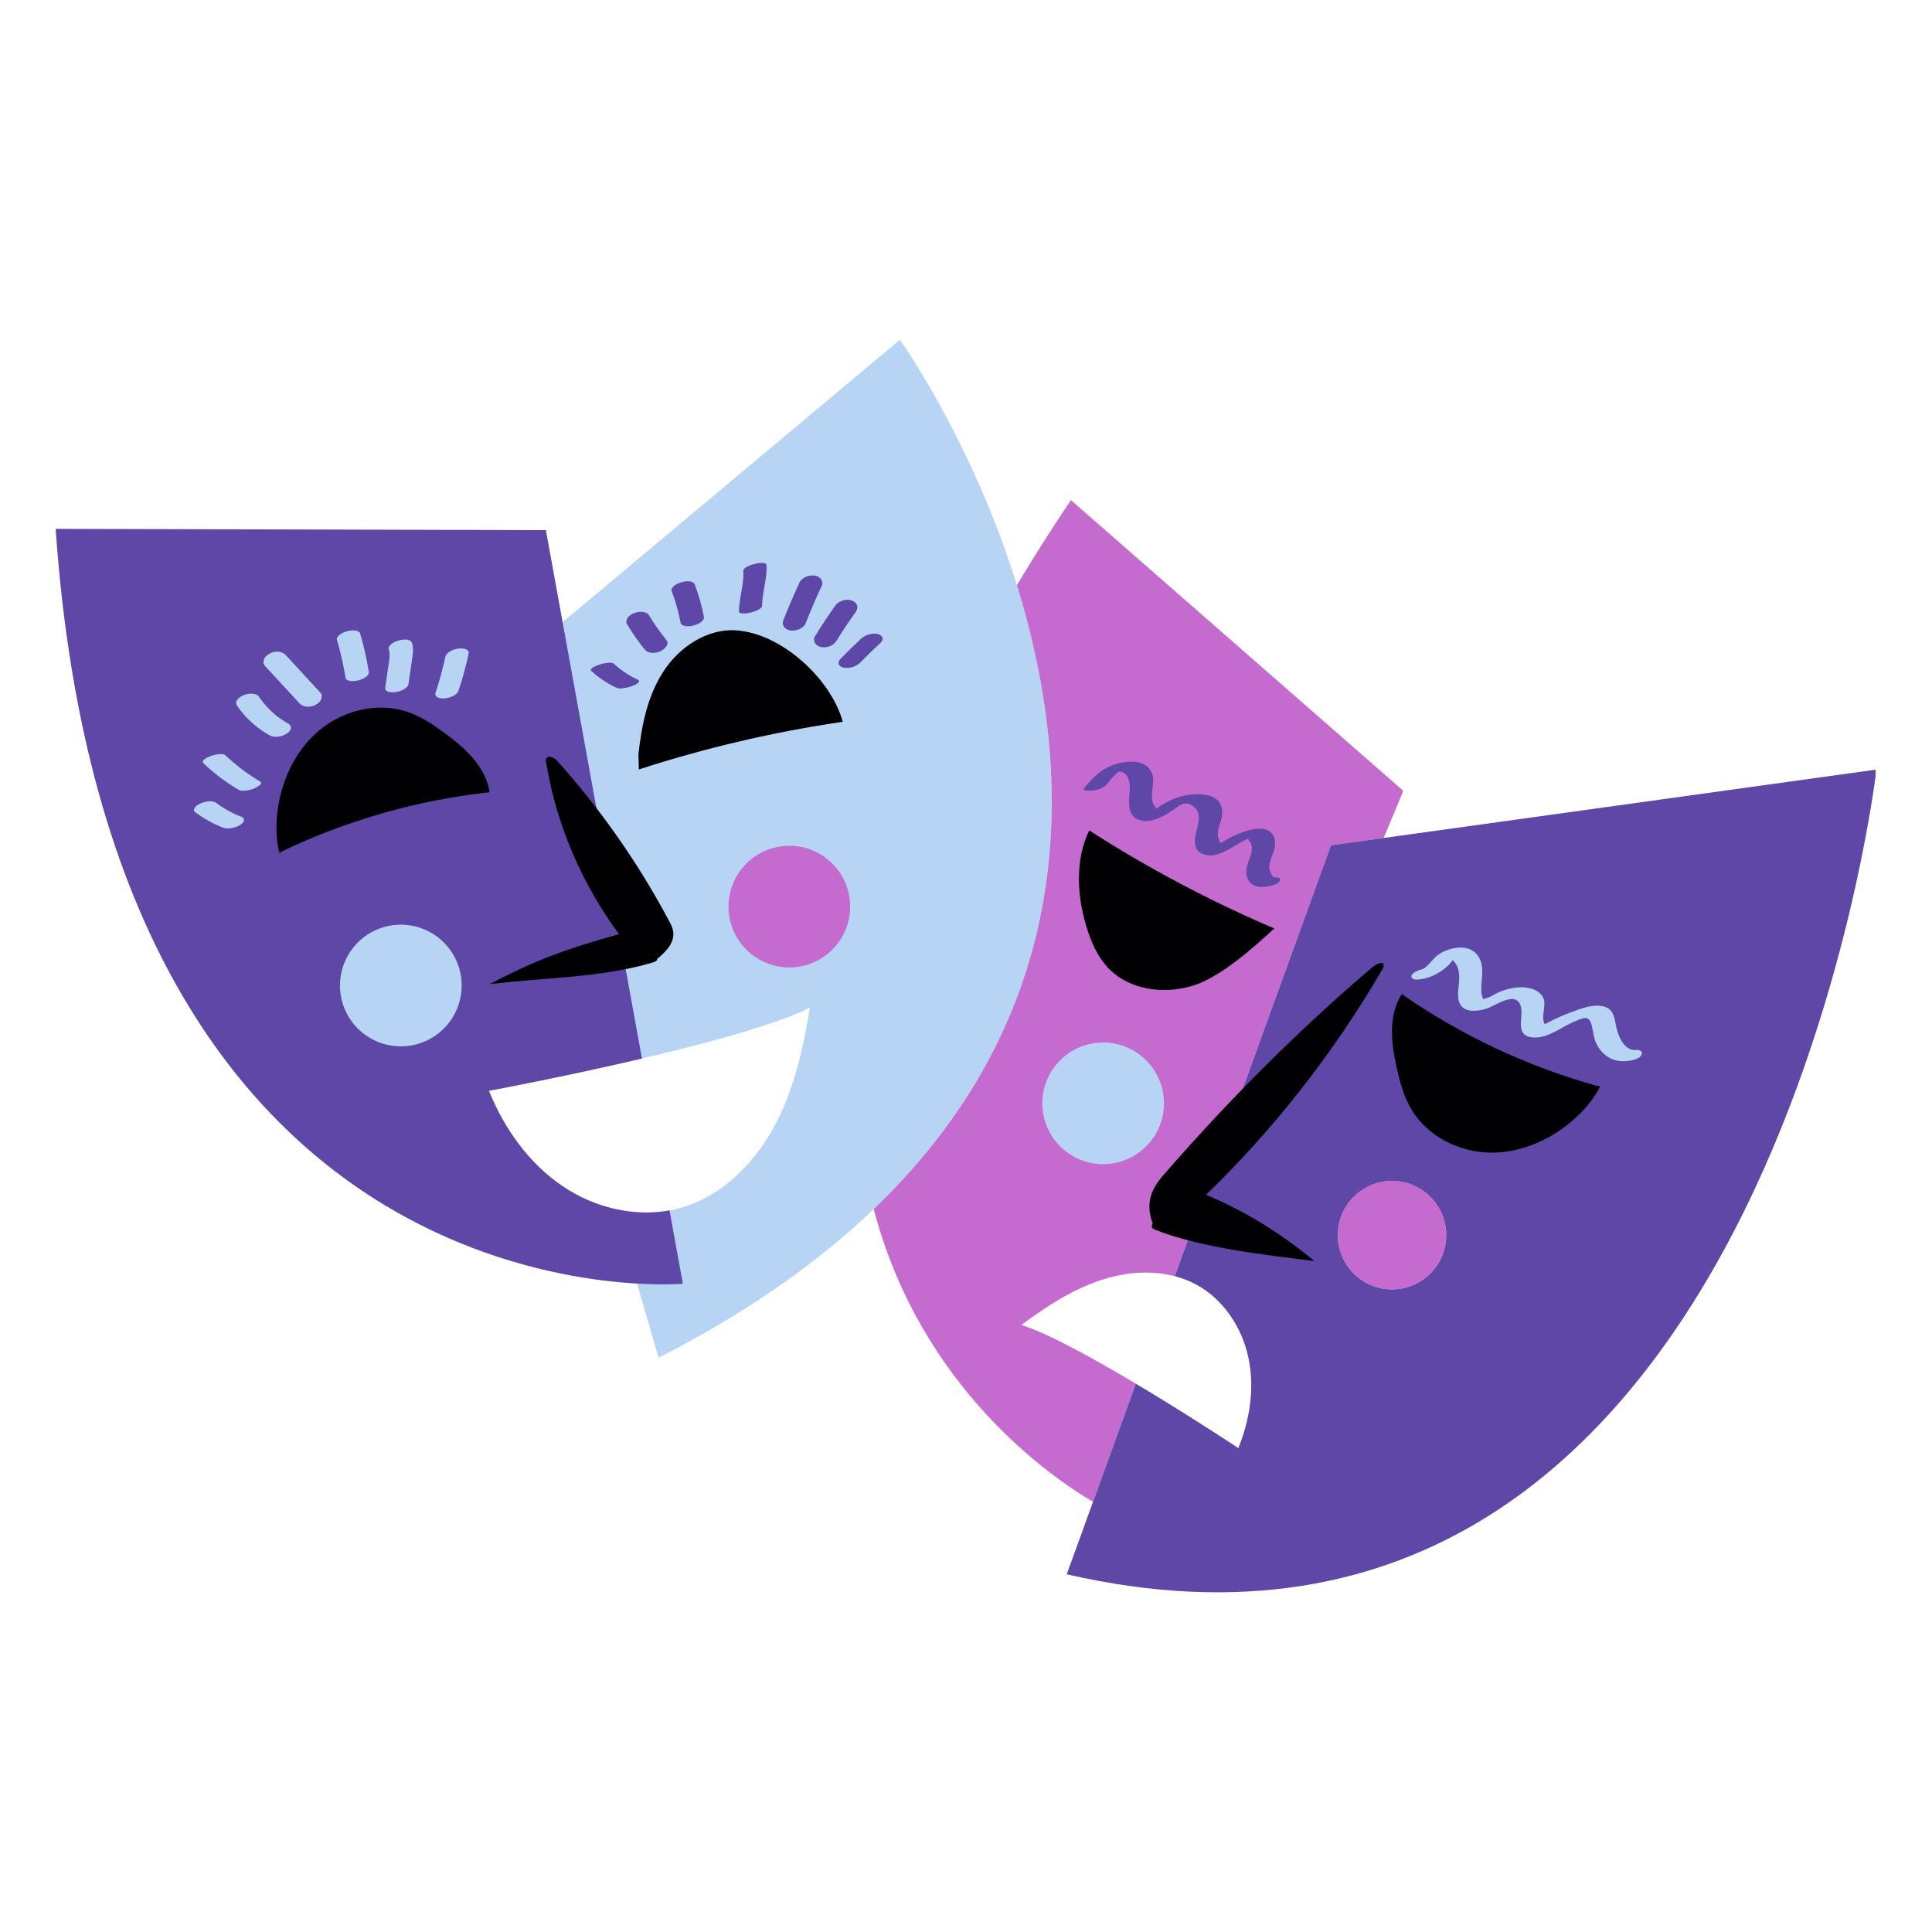
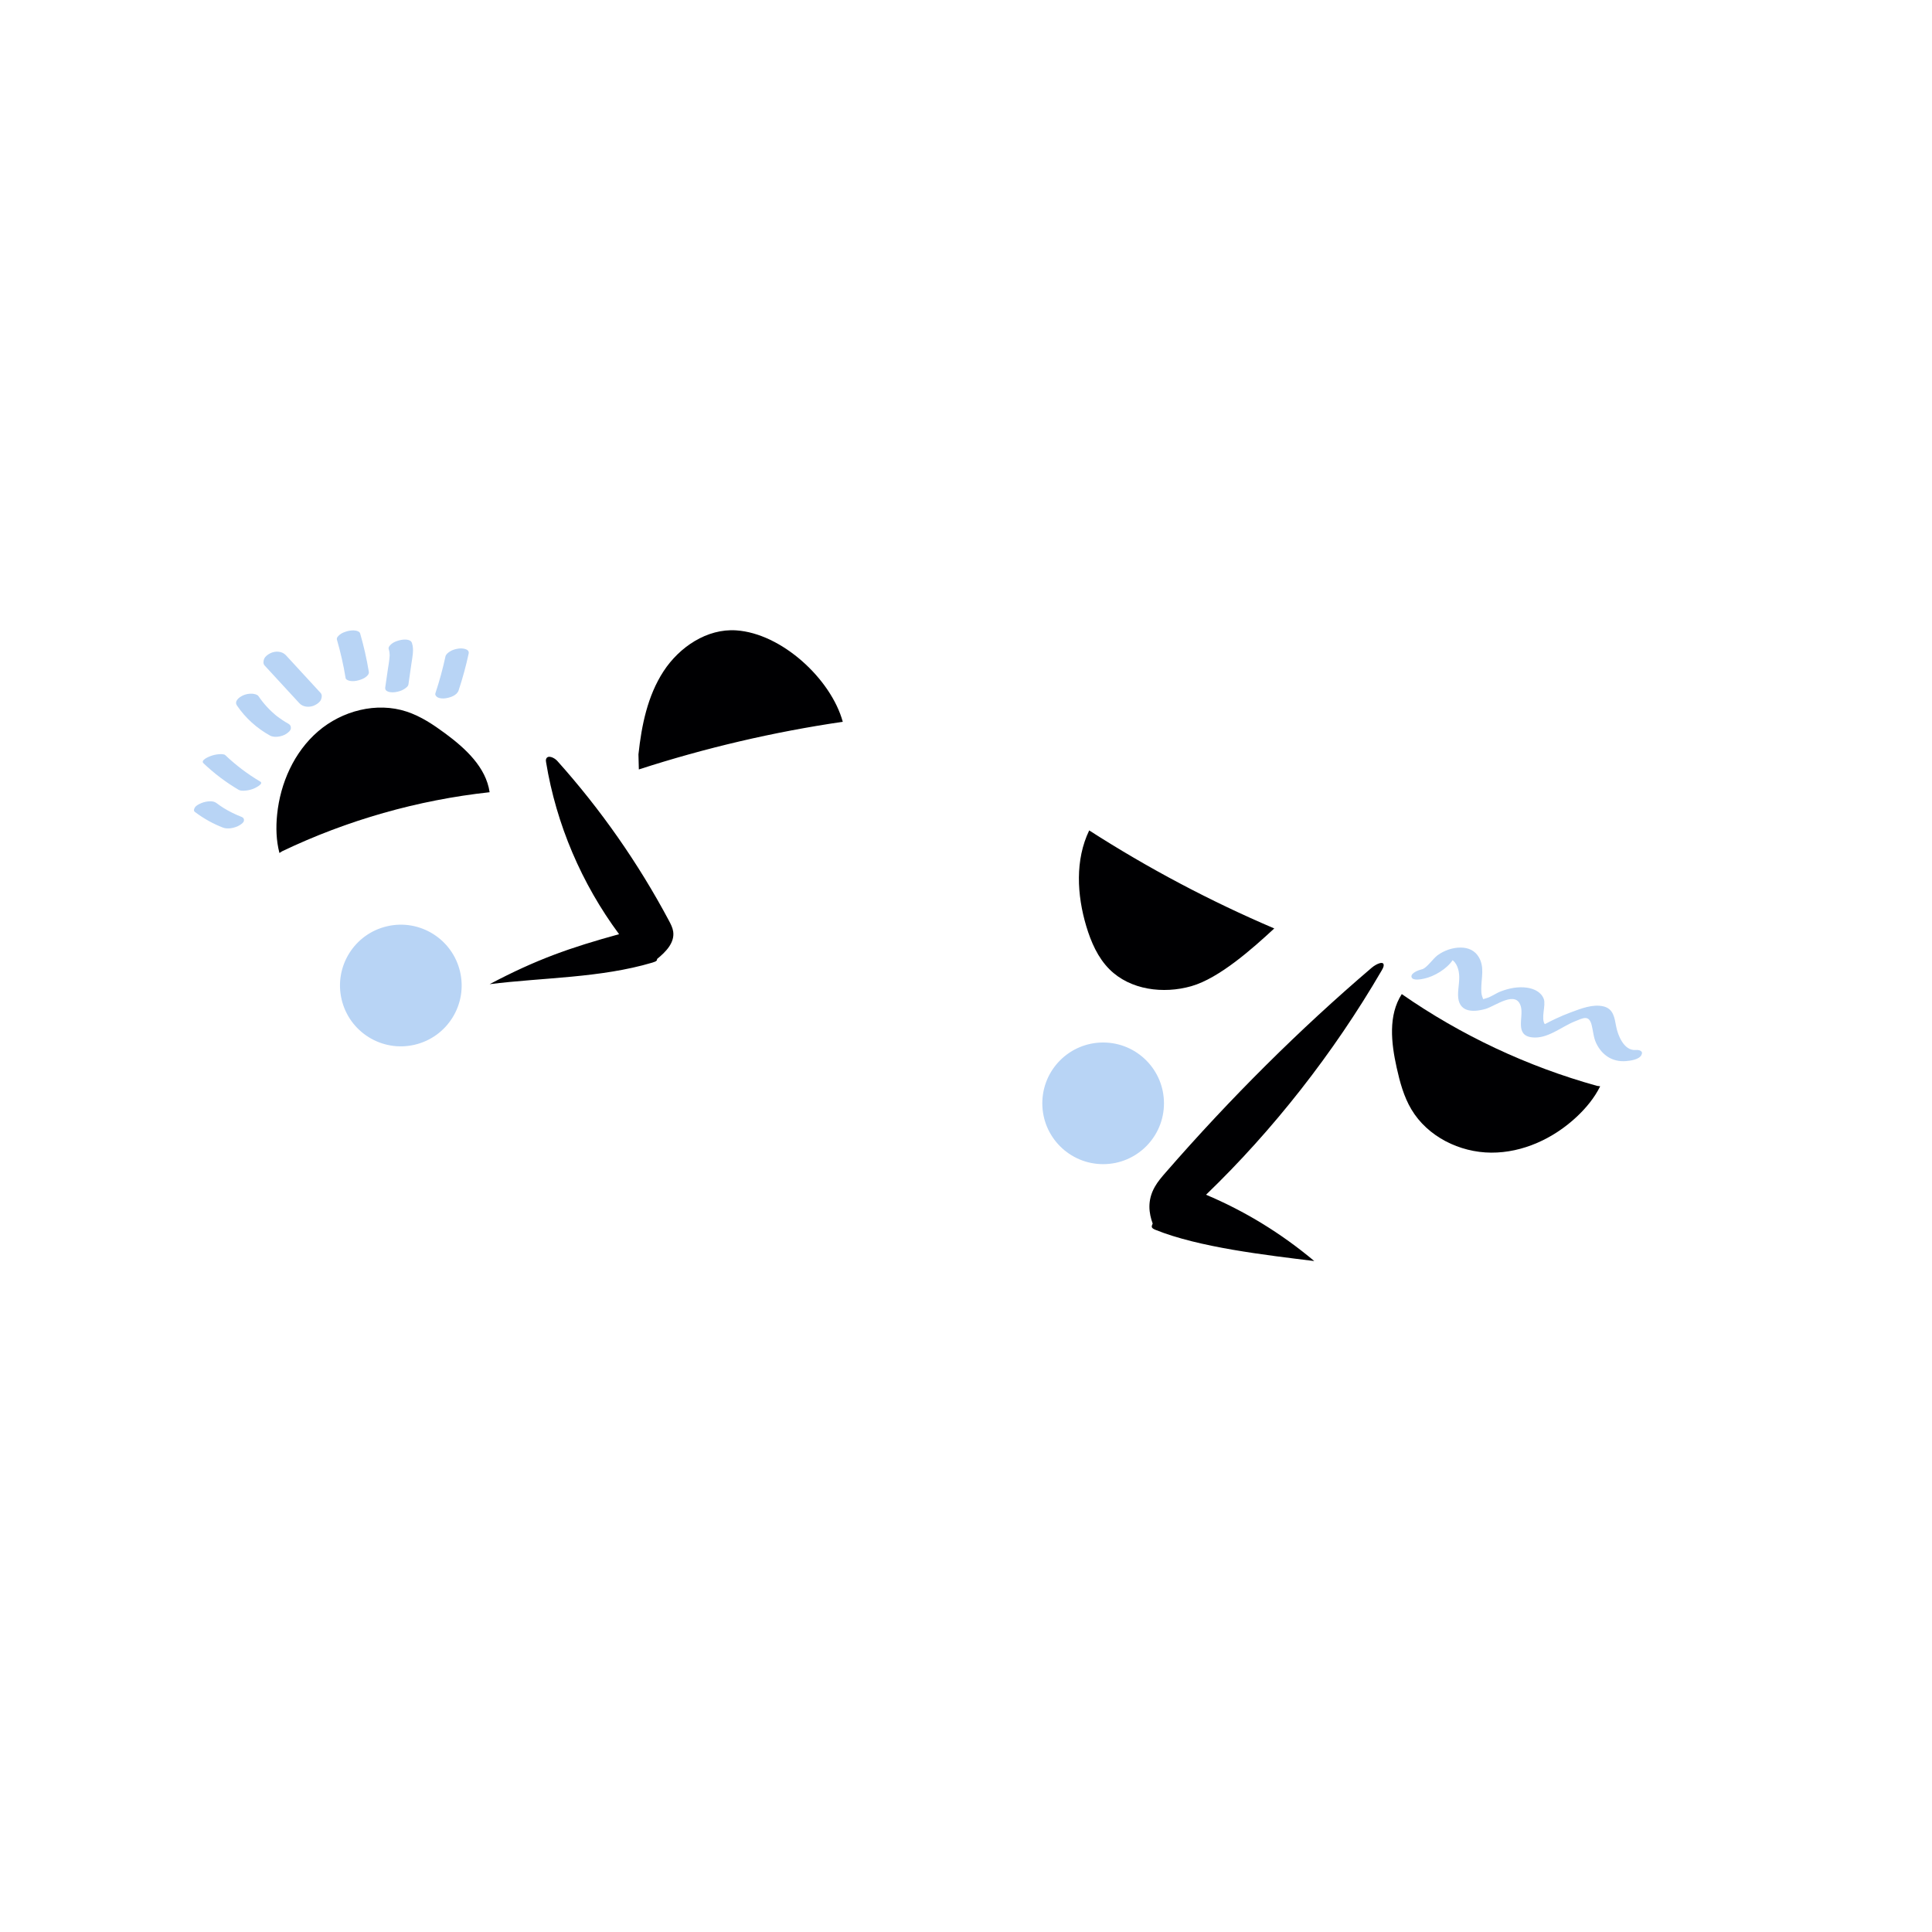
<svg xmlns="http://www.w3.org/2000/svg" width="500" viewBox="0 0 375 375" height="500" preserveAspectRatio="xMidYMid meet">
  <defs>
    <clipPath id="95925dc98f">
-       <path d="M 90 65.797 L 205 65.797 L 205 264 L 90 264 Z M 90 65.797 " clip-rule="nonzero" />
-     </clipPath>
+       </clipPath>
    <clipPath id="4149b48b51">
-       <path d="M 10.801 102.141 L 364.051 102.141 L 364.051 309.066 L 10.801 309.066 Z M 10.801 102.141 " clip-rule="nonzero" />
-     </clipPath>
+       </clipPath>
  </defs>
  <g clip-path="url(#95925dc98f)">
-     <path fill="#b8d4f5" d="M 174.672 65.949 L 90.77 136.195 L 111.766 208.332 C 127.184 205.035 148.387 199.996 157.211 195.59 C 155.871 203.645 154.051 211.758 150.129 218.914 C 146.203 226.078 139.902 232.262 132.043 234.469 C 127.934 235.621 123.594 235.602 119.43 234.66 L 127.832 263.531 C 265.68 193.188 174.672 65.949 174.672 65.949 " fill-opacity="1" fill-rule="nonzero" />
-   </g>
-   <path fill="#c56ace" d="M 272.383 153.5 L 207.863 97.07 C 204.066 102.715 200.578 108.219 197.379 113.582 C 208.07 148.043 210.742 195.285 169.586 234.684 C 178.754 269.602 204.371 286.934 212.152 291.496 L 220.461 268.57 C 212.176 263.629 203.375 258.789 198.254 257.168 C 203.195 253.516 208.426 250.086 214.297 248.273 C 218.719 246.906 223.582 246.551 228.02 247.707 L 258.332 164.074 L 268.574 162.652 Z M 270.188 229.219 C 264.375 229.219 259.664 233.934 259.664 239.746 C 259.664 245.562 264.375 250.273 270.188 250.273 C 276 250.273 280.715 245.562 280.715 239.746 C 280.715 233.934 276 229.219 270.188 229.219 Z M 164.711 173.297 C 166.188 179.648 162.238 185.996 155.887 187.473 C 149.535 188.949 143.191 185 141.711 178.648 C 140.234 172.297 144.184 165.949 150.535 164.473 C 156.887 162.996 163.234 166.945 164.711 173.297 " fill-opacity="1" fill-rule="nonzero" />
+     </g>
  <g clip-path="url(#4149b48b51)">
-     <path fill="#5f47a7" d="M 119.676 133.5 C 120.016 133.66 120.449 133.637 120.809 133.602 C 121.391 133.547 122.016 133.402 122.562 133.203 C 122.988 133.043 123.508 132.875 123.828 132.551 C 123.961 132.422 124.219 132.137 123.926 132 C 122.148 131.176 120.504 130.082 119.055 128.762 C 118.836 128.566 118.141 128.641 117.918 128.664 C 117.336 128.719 116.711 128.863 116.164 129.062 C 115.738 129.223 115.223 129.391 114.895 129.715 C 114.723 129.891 114.57 130.055 114.797 130.266 C 116.25 131.582 117.895 132.676 119.676 133.5 Z M 109.305 230.301 C 102.703 225.871 97.887 219.102 94.91 211.73 C 98.371 211.086 111.156 208.617 124.602 205.461 L 105.957 102.906 L 10.801 102.648 C 21.645 259.031 132.543 249.172 132.543 249.172 L 129.957 234.938 C 122.879 236.246 115.312 234.332 109.305 230.301 Z M 125.195 126.133 C 125.496 126.496 126.012 126.664 126.461 126.707 C 127.027 126.766 127.73 126.645 128.234 126.391 C 128.941 126.031 130.055 125.078 129.336 124.203 C 128.078 122.672 126.941 121.051 125.926 119.352 C 125.703 118.98 125.035 118.812 124.656 118.77 C 124.094 118.715 123.391 118.836 122.883 119.09 C 122.438 119.32 121.926 119.633 121.715 120.113 C 121.668 120.246 121.621 120.383 121.578 120.516 C 121.539 120.797 121.609 121.051 121.785 121.277 C 122.801 122.977 123.938 124.602 125.195 126.133 Z M 166.371 117.559 C 166.254 117.113 165.832 116.73 165.402 116.582 C 164.855 116.391 164.238 116.359 163.68 116.527 C 163.141 116.691 162.559 116.961 162.215 117.434 C 160.77 119.434 159.418 121.492 158.137 123.602 C 157.91 123.977 158.012 124.582 158.25 124.922 C 158.523 125.312 159.086 125.57 159.547 125.621 C 160.145 125.688 160.793 125.609 161.328 125.32 C 161.836 125.047 162.172 124.703 162.473 124.211 C 162.535 124.102 162.602 123.996 162.668 123.891 C 163.727 122.184 164.844 120.52 166.02 118.891 C 166.301 118.508 166.5 118.043 166.371 117.559 Z M 170.387 123.066 C 169.305 122.824 168.02 123.172 167.203 123.918 C 165.832 125.176 164.496 126.473 163.207 127.805 C 162.949 128.07 162.676 128.465 162.781 128.863 C 162.887 129.246 163.324 129.488 163.676 129.57 C 164.227 129.691 164.828 129.664 165.367 129.504 C 165.902 129.348 166.469 129.121 166.863 128.715 C 168.156 127.379 169.488 126.082 170.859 124.828 C 171.125 124.586 171.387 124.152 171.285 123.773 C 171.18 123.387 170.738 123.145 170.387 123.066 Z M 224.68 157.305 C 224.711 157.336 224.727 157.352 224.73 157.34 C 224.742 157.309 224.723 157.297 224.68 157.305 Z M 210.402 153.008 C 212.184 150.781 214.051 148.992 216.879 148.23 C 218.844 147.703 221.668 147.43 223.102 149.227 C 224.66 151.184 223.082 153.73 223.785 155.91 C 223.82 156.012 224.172 156.578 224.438 156.969 C 225.453 156.27 226.488 155.625 227.621 155.133 C 230.762 153.762 238.027 153.027 237.148 158.52 C 236.941 159.805 236.211 161.039 236.418 162.371 C 236.484 162.793 236.734 163.145 236.816 163.539 C 236.863 163.574 236.902 163.605 236.941 163.641 C 239.082 162.344 241.621 161.055 244.113 160.848 C 246.125 160.68 247.633 161.77 247.492 163.91 C 247.414 165.066 246.824 166.09 246.531 167.188 C 246.344 167.879 246.273 168.504 246.527 169.176 C 246.625 169.434 247.086 170.344 247.293 170.328 C 247.938 170.27 248.828 170.297 248.352 171.055 C 247.871 171.816 246.145 172.055 245.336 172.129 C 242.703 172.363 241.406 170.492 242.086 167.984 C 242.453 166.633 243.285 165.355 242.871 163.91 C 242.676 163.215 241.949 162.93 242.516 162.664 C 241.918 162.883 241.312 163.234 240.785 163.527 C 238.715 164.672 236.051 166.773 233.496 165.785 C 230.992 164.816 232.133 161.801 232.566 159.957 C 232.906 158.523 232.699 157.152 231.355 156.34 C 229.926 155.48 229.16 156.207 227.914 157.062 C 226.047 158.348 223.461 159.953 221.074 159.141 C 218.574 158.289 219.191 155.289 219.293 153.309 C 219.359 152.047 219.141 150.141 217.59 149.809 C 217 149.68 216.949 149.906 216.383 150.453 C 215.824 150.992 215.332 151.602 214.844 152.207 C 214.242 152.961 213.117 153.277 212.203 153.434 C 212.07 153.453 209.895 153.641 210.402 153.008 Z M 280.715 239.746 C 280.715 233.934 276 229.219 270.188 229.219 C 264.375 229.219 259.664 233.934 259.664 239.746 C 259.664 245.562 264.375 250.273 270.188 250.273 C 276 250.273 280.715 245.562 280.715 239.746 Z M 364.215 149.375 C 364.215 149.375 342.598 336.742 207.055 305.566 L 220.461 268.57 C 229.594 274.016 238.105 279.582 240.359 281.074 C 242.613 275.535 243.559 269.355 242.309 263.504 C 241.066 257.652 237.469 252.199 232.211 249.348 C 230.879 248.625 229.473 248.086 228.02 247.707 L 258.332 164.074 Z M 132.32 113 C 131.793 113.152 131.215 113.359 130.812 113.746 C 130.578 113.965 130.223 114.324 130.355 114.684 C 131.121 116.711 131.711 118.801 132.121 120.926 C 132.191 121.285 132.699 121.453 132.988 121.512 C 133.508 121.617 134.164 121.551 134.664 121.402 C 135.191 121.25 135.77 121.043 136.172 120.66 C 136.438 120.41 136.703 120.113 136.629 119.719 C 136.219 117.59 135.629 115.504 134.859 113.48 C 134.527 112.594 133.016 112.797 132.32 113 Z M 147.988 109.27 C 147.457 109.242 146.852 109.352 146.344 109.492 C 145.816 109.641 145.258 109.812 144.801 110.121 C 144.574 110.277 144.254 110.465 144.273 110.785 C 144.332 111.746 144.246 112.703 144.105 113.656 C 143.836 115.352 143.438 117.039 143.422 118.766 C 143.418 119.031 144.117 119.066 144.211 119.074 C 144.742 119.102 145.352 118.988 145.859 118.848 C 146.387 118.699 146.945 118.527 147.398 118.219 C 147.637 118.059 147.926 117.883 147.93 117.559 C 147.934 116.781 148.023 116.02 148.137 115.254 C 148.441 113.375 148.895 111.492 148.777 109.578 C 148.762 109.309 148.105 109.273 147.988 109.27 Z M 159.488 113.723 C 158.383 116.109 157.344 118.527 156.375 120.969 C 155.945 122.055 154.496 122.496 153.449 122.379 C 152.434 122.27 151.645 121.387 152.047 120.371 C 153.016 117.926 154.051 115.508 155.16 113.121 C 155.652 112.055 156.984 111.59 158.086 111.715 C 159.055 111.816 159.953 112.719 159.488 113.723 " fill-opacity="1" fill-rule="nonzero" />
-   </g>
+     </g>
  <path fill="#000002" d="M 266.23 187.852 C 252.316 199.727 238.863 213.094 226.262 227.57 C 225.496 228.449 224.719 229.352 224.145 230.367 C 222.625 233.066 223.016 235.504 223.734 237.492 C 223.531 238.004 223.312 238.32 224.238 238.695 C 232.73 242.137 245.805 243.617 255.102 244.77 C 248.664 239.371 241.609 235.066 234.09 231.898 C 247.051 219.422 258.852 204.402 268.156 188.414 C 268.32 188.129 268.496 187.824 268.551 187.543 C 268.785 186.375 267.215 187.012 266.23 187.852 Z M 231.23 191.418 C 236.676 189.871 243.18 184.055 247.336 180.211 C 234.859 174.887 222.828 168.516 211.414 161.184 C 208.66 166.902 209.027 173.703 210.848 179.785 C 211.77 182.855 213.094 185.902 215.367 188.16 C 219.379 192.152 225.785 192.969 231.23 191.418 Z M 309.984 210.766 C 296.469 207.012 283.594 200.961 272.082 192.953 C 269.426 197.07 270.027 202.438 271.09 207.219 C 271.711 210.027 272.477 212.852 273.945 215.324 C 277.086 220.609 283.297 223.695 289.445 223.727 C 295.586 223.758 301.555 220.969 306.035 216.77 C 307.863 215.055 309.484 213.094 310.594 210.848 Z M 86.414 142.355 C 84.098 140.645 81.668 139.02 78.93 138.121 C 73.098 136.199 66.383 137.949 61.73 141.965 C 57.078 145.977 54.406 151.996 53.789 158.109 C 53.535 160.602 53.605 163.148 54.238 165.566 L 54.754 165.234 C 67.41 159.184 81.094 155.289 95.035 153.77 C 94.332 148.918 90.355 145.27 86.414 142.355 Z M 129.84 178.699 C 123.898 167.543 116.605 157.109 108.172 147.699 C 107.578 147.035 106.305 146.473 106.004 147.316 C 105.926 147.52 105.961 147.746 105.996 147.961 C 107.969 160 112.898 171.531 120.164 181.324 C 110.629 183.953 104.176 186.199 95.035 191.027 C 105.496 189.719 116.523 189.844 126.629 186.84 C 127.477 186.59 127.57 186.395 127.523 186.148 C 129.25 184.758 130.969 182.973 130.668 180.832 C 130.562 180.07 130.199 179.375 129.84 178.699 Z M 163.582 140.098 C 150.16 142.07 136.902 145.164 124 149.348 L 123.922 146.422 C 124.527 140.789 125.691 135.059 128.781 130.312 C 131.867 125.57 137.234 121.98 142.883 122.352 C 151.723 122.934 161.301 131.789 163.582 140.098 " fill-opacity="1" fill-rule="nonzero" />
  <path fill="#b8d4f5" d="M 89.016 125.887 C 88.426 125.969 87.812 126.133 87.309 126.465 C 86.965 126.695 86.555 126.996 86.461 127.426 C 85.941 129.836 85.289 132.215 84.512 134.555 C 84.395 134.906 84.695 135.227 84.977 135.375 C 85.387 135.586 86.02 135.602 86.461 135.539 C 87.387 135.406 88.691 134.992 89.02 133.996 C 89.797 131.656 90.445 129.281 90.965 126.871 C 91.18 125.883 89.637 125.797 89.016 125.887 Z M 75.125 179.789 C 68.773 181.266 64.824 187.609 66.301 193.965 C 67.781 200.316 74.125 204.266 80.477 202.785 C 86.828 201.309 90.777 194.965 89.301 188.613 C 87.824 182.262 81.477 178.309 75.125 179.789 Z M 317.445 203.801 C 315.242 203.969 314.027 200.996 313.699 199.246 C 313.379 197.555 313.184 195.816 311.238 195.34 C 309.176 194.836 306.836 195.781 304.926 196.484 C 303.918 196.852 302.93 197.277 301.957 197.734 C 301.352 198.016 300.754 198.309 300.168 198.625 C 300.125 198.652 299.992 198.711 299.84 198.785 C 299.055 197.633 300.09 195.121 299.652 193.918 C 299.16 192.555 297.758 191.906 296.41 191.711 C 294.656 191.453 292.848 191.824 291.215 192.461 C 290.32 192.809 289.387 193.531 288.461 193.762 C 287.723 193.949 287.973 194.121 287.684 193.375 C 287.508 192.922 287.512 192.367 287.512 191.898 C 287.516 189.824 288.172 187.75 287.062 185.828 C 286.297 184.496 285.023 183.93 283.531 183.922 C 281.945 183.91 280.293 184.488 279.02 185.422 C 278.125 186.086 276.91 187.941 275.988 188.141 C 275.457 188.254 273.766 188.844 273.977 189.641 C 274.195 190.465 276 190.035 276.469 189.938 C 278.379 189.527 280.805 188.086 281.949 186.375 C 282.117 186.504 282.27 186.648 282.402 186.824 C 282.785 187.297 283.012 187.953 283.129 188.535 C 283.438 190.051 283.004 191.586 283.008 193.105 C 283.023 196.43 285.727 196.574 288.34 195.832 C 290.238 195.293 294.352 192.039 295.215 195.438 C 295.734 197.484 293.973 200.953 297.363 201.352 C 300.352 201.703 303.051 199.301 305.656 198.254 C 307.258 197.613 308.418 196.902 308.945 198.98 C 309.254 200.191 309.281 201.371 309.844 202.527 C 310.969 204.84 312.988 206.156 315.586 205.961 C 316.445 205.895 318.113 205.672 318.582 204.812 C 319.031 203.992 318.199 203.746 317.445 203.801 Z M 67.941 132.164 C 68.461 132.262 69.109 132.188 69.613 132.039 C 70.141 131.887 70.715 131.684 71.125 131.309 C 71.391 131.07 71.652 130.789 71.59 130.398 C 71.176 127.887 70.613 125.402 69.906 122.957 C 69.801 122.605 69.359 122.461 69.047 122.402 C 68.527 122.305 67.875 122.379 67.375 122.523 C 66.848 122.68 66.273 122.879 65.863 123.258 C 65.621 123.477 65.289 123.797 65.398 124.168 C 66.109 126.609 66.672 129.094 67.082 131.605 C 67.141 131.953 67.676 132.113 67.941 132.164 Z M 214.121 202.348 C 207.598 202.348 202.312 207.633 202.312 214.156 C 202.312 220.672 207.598 225.961 214.121 225.961 C 220.641 225.961 225.926 220.672 225.926 214.156 C 225.926 207.633 220.641 202.348 214.121 202.348 Z M 76.707 134.344 C 77.297 134.254 77.914 134.094 78.418 133.77 C 78.738 133.562 79.219 133.254 79.277 132.84 C 79.477 131.477 79.672 130.109 79.867 128.742 C 80.055 127.465 80.383 126.055 79.957 124.797 C 79.656 123.902 78.09 124.113 77.414 124.312 C 76.887 124.465 76.309 124.672 75.902 125.059 C 75.664 125.285 75.328 125.633 75.449 126.004 C 75.582 126.387 75.625 126.773 75.637 127.176 C 75.586 128.168 75.395 129.164 75.25 130.145 C 75.094 131.238 74.938 132.332 74.777 133.426 C 74.637 134.398 76.066 134.441 76.707 134.344 Z M 55.484 127.172 C 54.723 126.348 53.379 126.312 52.418 126.82 C 51.965 127.062 51.465 127.406 51.266 127.902 C 51.109 128.301 51.043 128.82 51.363 129.172 C 53.609 131.613 55.859 134.051 58.105 136.492 C 58.863 137.32 60.211 137.355 61.172 136.848 C 61.625 136.602 62.125 136.262 62.32 135.766 C 62.48 135.367 62.547 134.844 62.227 134.496 C 59.98 132.055 57.73 129.613 55.484 127.172 Z M 46.91 158.566 C 45.672 158.094 44.484 157.5 43.359 156.805 C 42.898 156.512 42.449 156.199 42.016 155.871 C 41.664 155.605 41.25 155.535 40.816 155.531 C 40.242 155.527 39.574 155.664 39.051 155.895 C 38.621 156.082 38.094 156.32 37.832 156.727 C 37.676 156.973 37.52 157.355 37.816 157.586 C 39.492 158.852 41.336 159.898 43.297 160.645 C 43.758 160.82 44.289 160.824 44.773 160.762 C 45.332 160.688 45.992 160.492 46.48 160.191 C 46.793 159.992 47.285 159.699 47.348 159.297 C 47.402 158.957 47.246 158.691 46.91 158.566 Z M 50.527 151.711 C 48.074 150.262 45.793 148.539 43.73 146.574 C 43.492 146.344 42.84 146.375 42.57 146.387 C 41.992 146.422 41.352 146.562 40.812 146.773 C 40.449 146.918 38.879 147.562 39.496 148.148 C 41.559 150.117 43.84 151.84 46.297 153.289 C 46.637 153.488 47.074 153.496 47.457 153.473 C 48.031 153.441 48.672 153.301 49.211 153.086 C 49.445 152.992 51.266 152.145 50.527 151.711 Z M 56.457 141.375 C 56.41 141.82 55.961 142.168 55.621 142.402 C 55.156 142.73 54.48 142.938 53.918 142.996 C 53.441 143.043 52.852 143.02 52.418 142.777 C 49.871 141.371 47.633 139.363 46 136.949 C 45.406 136.066 46.441 135.324 47.16 134.984 C 47.676 134.738 48.363 134.609 48.934 134.645 C 49.281 134.668 49.941 134.781 50.168 135.117 C 51.168 136.602 52.395 137.918 53.785 139.039 C 54.48 139.562 55.207 140.047 55.969 140.469 C 56.328 140.668 56.5 140.977 56.457 141.375 " fill-opacity="1" fill-rule="nonzero" />
</svg>